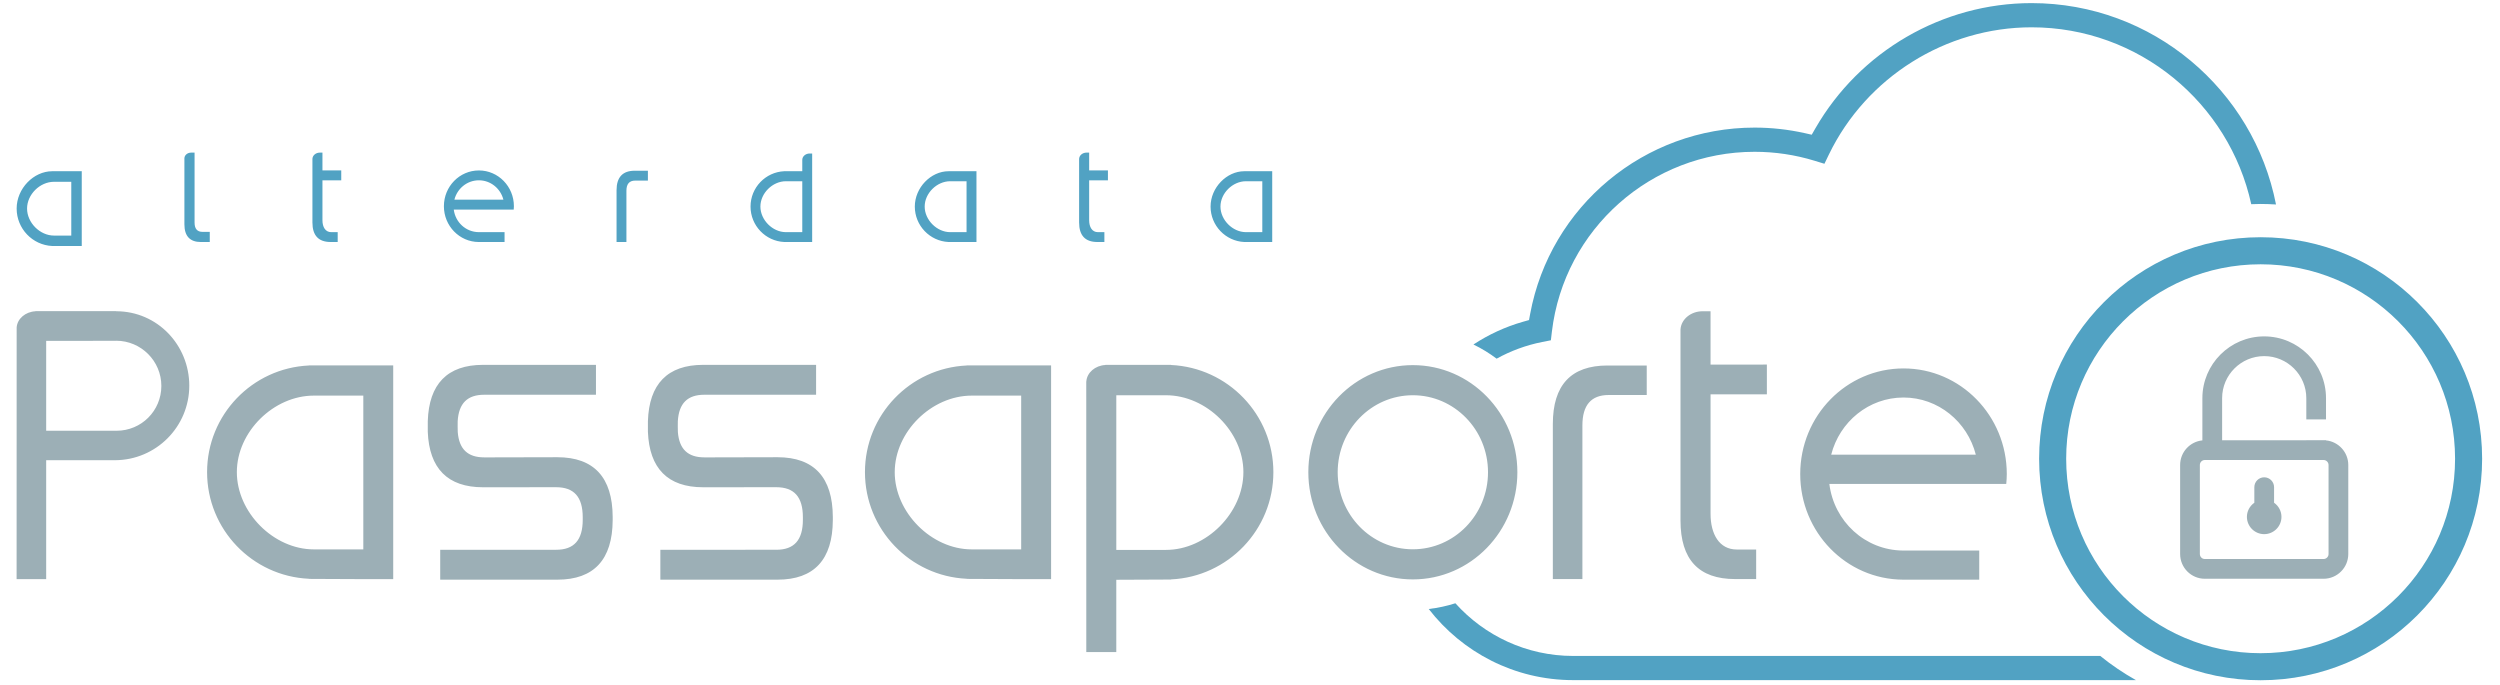
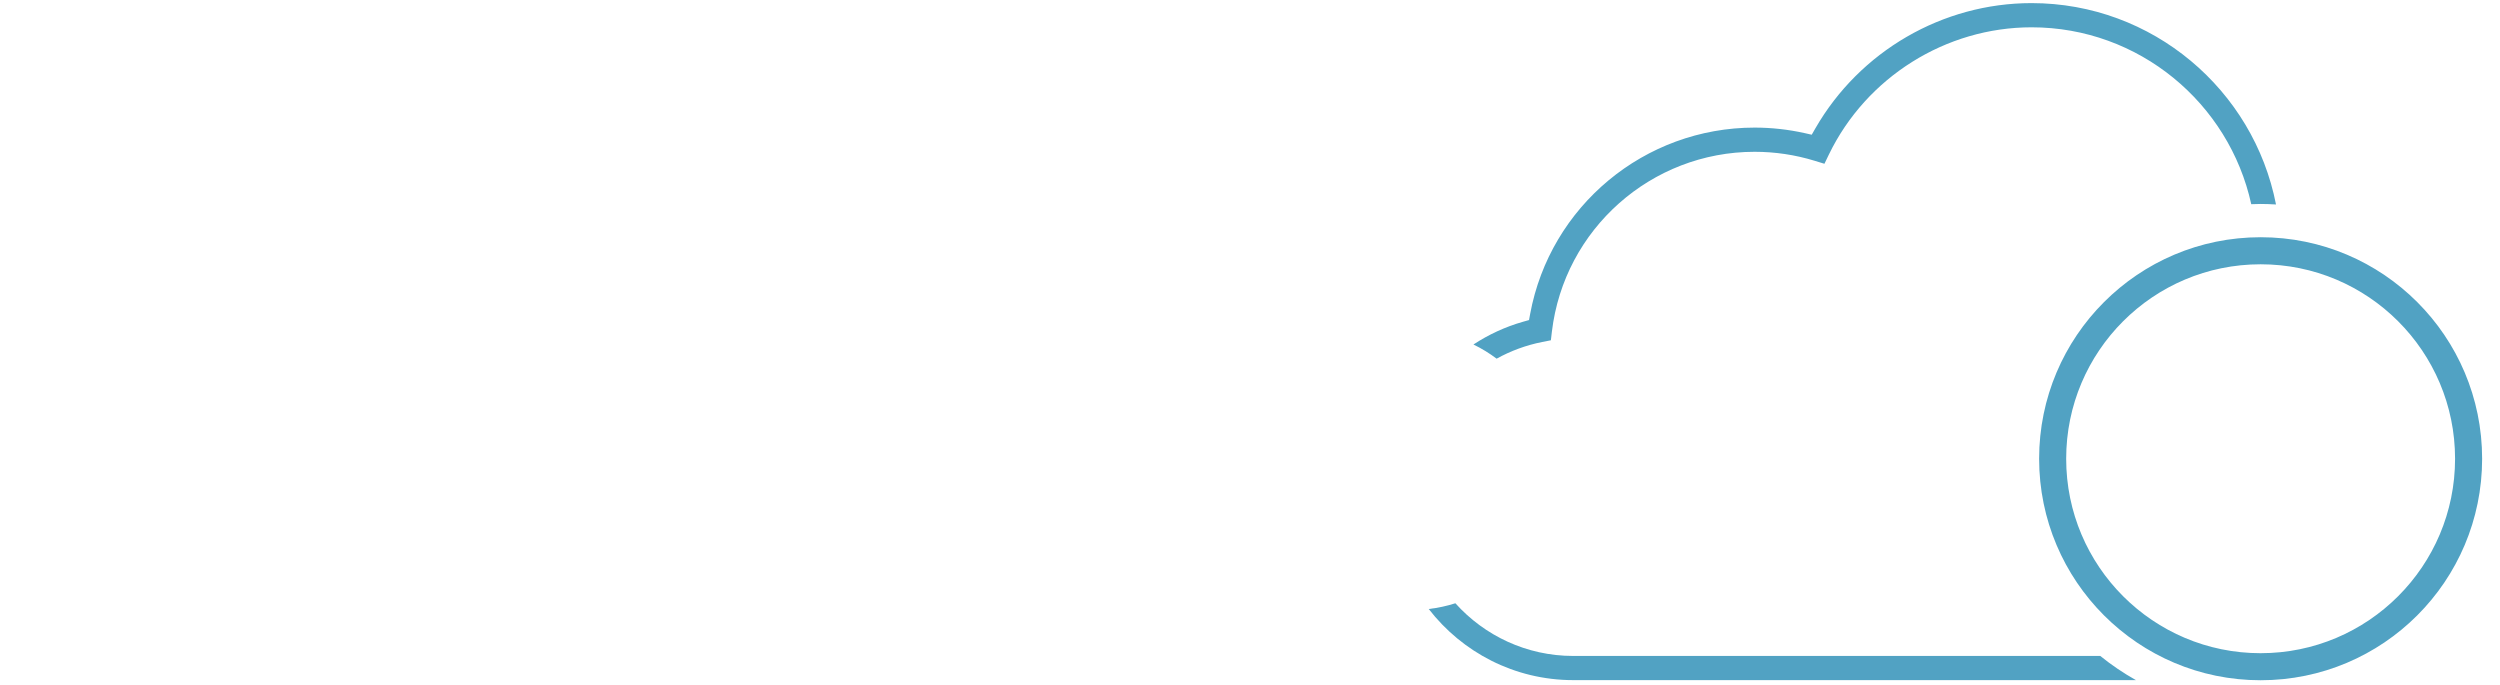
<svg xmlns="http://www.w3.org/2000/svg" width="500" height="137" viewBox="0 0 500 137">
  <g fill="#51A2C3">
-     <path d="M64.49 44.048V36.07h3.76v-1.986h-3.76v-3.56h-.53c-.778 0-1.42.53-1.47 1.197l-.005.005v12.772c0 2.6 1.217 3.904 3.65 3.904h1.403v-1.97h-1.293c-1.167 0-1.756-1.027-1.756-2.382zM217.832 30.523h-.532c-.78 0-1.423.532-1.47 1.198l-.008.005v12.772c0 2.6 1.22 3.904 3.65 3.904h1.405v-1.97h-1.292c-1.17 0-1.753-1.027-1.753-2.382V36.07h3.754v-1.986h-3.754v-3.56zM129.58 34.143h-2.622c-2.434 0-3.648 1.306-3.648 3.912V48.4h1.974V38.147c0-1.35.58-2.027 1.753-2.027h2.542v-1.977zM160.455 31.98v2.264h-3.608c-3.75.172-6.74 3.275-6.74 7.07 0 3.796 2.99 6.913 6.74 7.086h5.586V30.7h-.504c-.813 0-1.475.576-1.475 1.28zm0 14.45h-3.275c-2.672 0-5.1-2.446-5.1-5.115 0-2.667 2.428-5.068 5.1-5.068h3.275V46.43zM248.858 34.245c-3.52 0-6.744 3.275-6.744 7.07 0 3.796 2.994 6.913 6.744 7.086h5.585V34.246h-5.585zm3.603 12.184h-3.27c-2.668 0-5.098-2.446-5.098-5.115 0-2.667 2.43-5.068 5.098-5.068h3.27V46.43zM10.448 34.245c-3.72 0-7.118 3.458-7.118 7.465 0 4.01 3.156 7.305 7.118 7.49h5.902V34.245h-5.902zm3.81 12.87h-3.46c-2.816 0-5.384-2.583-5.384-5.405 0-2.816 2.567-5.352 5.385-5.352h3.458v10.756zM95.782 34.088c-3.872 0-7.002 3.203-7.002 7.157 0 3.94 3.11 7.136 6.96 7.158V48.4h5.172v-1.97H95.74c-2.567-.022-4.67-1.973-4.986-4.512h11.99c.02-.22.036-.445.036-.673 0-3.954-3.137-7.157-6.998-7.157zm-4.902 5.844c.566-2.23 2.543-3.872 4.898-3.872 2.357 0 4.332 1.644 4.903 3.872h-9.8zM38.913 44.524v-14h-.695c-.708 0-1.292.482-1.335 1.088h-.002v13.243c0 2.365 1.105 3.55 3.31 3.55h1.763v-2.032h-1.448c-1.06 0-1.592-.62-1.592-1.85zM182.963 41.315c0 3.796 2.993 6.913 6.742 7.086h5.588V34.246h-5.588c-3.525 0-6.742 3.275-6.742 7.07zm10.348-5.068V46.43h-3.275c-2.664 0-5.1-2.446-5.1-5.115 0-2.667 2.437-5.068 5.1-5.068h3.276z" />
-   </g>
+     </g>
  <path fill="#51A2C3" d="M452.125 47.446c-24.468 0-44.3 19.836-44.3 44.303s19.832 44.3 44.3 44.3c24.47 0 44.3-19.833 44.3-44.3s-19.83-44.304-44.3-44.304zm0 83.194c-21.478 0-38.89-17.416-38.89-38.89 0-21.48 17.412-38.893 38.89-38.893 21.476 0 38.888 17.413 38.888 38.892 0 21.474-17.412 38.89-38.888 38.89z" />
-   <path fill="#9CAFB6" d="M452.84 106.83c1.904 0 3.452-1.552 3.452-3.46 0-1.123-.56-2.18-1.477-2.823v-3.11c0-1.09-.886-1.976-1.975-1.976-1.09 0-1.973.887-1.973 1.978v3.11c-.924.643-1.486 1.7-1.486 2.822.002 1.908 1.554 3.46 3.46 3.46zM465.2 88.078v-.036h-3.94v.012h-16.836v-8.42c0-4.635 3.772-8.41 8.417-8.41 4.644 0 8.42 3.775 8.42 8.41v4.248h3.94v-4.247c0-6.814-5.544-12.357-12.36-12.357s-12.366 5.542-12.366 12.357v8.443c-2.495.246-4.45 2.36-4.45 4.922v17.803c0 2.73 2.214 4.95 4.94 4.95h23.748c2.727 0 4.944-2.222 4.944-4.95V93c0-2.562-1.96-4.676-4.455-4.922zm.51 22.725c0 .553-.447 1-.998 1h-23.75c-.55 0-.99-.447-.99-1V93c0-.55.44-1 .99-1h23.75c.55 0 .998.45.998 1v17.803zM37.856 77.14c0-8.135-6.39-14.89-14.614-14.89v-.017H7.092l-.003.02c-2.01.104-3.63 1.493-3.758 3.23L3.32 115.83h5.916V92.046h13.78v-.005c8.204-.034 14.84-6.69 14.84-14.9zm-14.55 9.01l-14.07-.006v-17.97l14.005-.01v-.016c4.975.002 9.03 4.058 9.03 9.035s-3.988 8.967-8.965 8.967zM122.535 103.373c-.03-7.854-3.72-11.928-11.064-11.928l-12.883.03H96.84c-3.26 0-5.022-1.614-5.29-5.065-.024-.3-.024-1.927-.014-2.164.21-3.612 1.97-5.296 5.304-5.296h22.353v-5.98h-22.59c-7.133 0-10.818 3.843-11.048 11.253v2.147c.29 7.31 3.966 11.083 11.048 11.083l14.623-.01c3.552 0 5.32 1.913 5.32 6.013v.49c0 4.108-1.77 6.008-5.32 6.008H88.042v5.98h23.43c7.344 0 11.025-4.044 11.063-11.894v-.667zM166.564 103.373c-.032-7.854-3.72-11.928-11.064-11.928l-12.885.03h-1.746c-3.26 0-5.023-1.614-5.293-5.065-.023-.3-.023-1.927-.01-2.164.207-3.612 1.967-5.296 5.302-5.296h22.35v-5.98h-22.589c-7.13 0-10.815 3.843-11.046 11.253v2.147c.292 7.31 3.965 11.083 11.047 11.083l14.624-.01c3.554 0 5.323 1.913 5.323 6.013v.49c0 4.108-1.77 6.008-5.323 6.008H132.07v5.98h23.43c7.345 0 11.03-4.044 11.065-11.894v-.667zM336.1 65.845v38.258c0 7.807 3.638 11.71 10.92 11.71h4.212v-5.91h-3.875c-3.5 0-5.246-3.077-5.246-7.132V78.866h11.264v-5.952H342.11V62.25h-1.594c-2.34 0-4.267 1.596-4.41 3.588l-.007.007zM72.663 115.83h5.98V73.075H61.77v.023c-11.328.525-20.353 9.87-20.353 21.326 0 11.458 9.025 20.807 20.352 21.33v.025l10.893.05zM47.37 94.425c0-8.057 7.345-15.303 15.403-15.303h9.89v30.755h-9.89c-8.058 0-15.404-7.393-15.404-15.452zM204.237 115.83h5.982V73.075h-16.877v.023c-11.326.525-20.35 9.87-20.35 21.326 0 11.458 9.024 20.807 20.35 21.33v.025l10.894.05zm-25.29-21.405c0-8.057 7.345-15.303 15.402-15.303h9.887v30.755h-9.888c-8.058 0-15.404-7.393-15.404-15.452zM221.078 72.977V73c-2.042.103-3.686 1.518-3.813 3.29l-.014.005.007 54.115h6v-14.453h.004l10.953-.05v-.027c11.38-.522 20.46-9.92 20.46-21.44 0-11.525-9.08-20.91-20.46-21.44v-.03l-13.135.007zm27.6 21.46c0 8.105-7.38 15.543-15.477 15.543h-9.94V79.05h9.94c8.096 0 15.48 7.285 15.48 15.388zM401.25 96.787c.06-.646.108-1.31.108-1.976 0-11.67-9.252-21.125-20.648-21.125-11.424 0-20.666 9.455-20.666 21.126 0 11.626 9.182 21.052 20.54 21.12h15.264v-5.824h-15.264c-7.574-.06-13.785-5.824-14.715-13.32h35.38zm-20.554-17.284c6.957 0 12.78 4.857 14.467 11.433H366.24c1.675-6.576 7.506-11.433 14.456-11.433zM310.57 115.812h5.91V85.086c0-4.052 1.748-6.084 5.247-6.084h7.62V73.1h-7.852c-7.28 0-10.927 3.9-10.927 11.706v31.006zM282.57 73.025c-11.54 0-20.904 9.588-20.904 21.42 0 11.84 9.365 21.436 20.905 21.436 11.537 0 20.903-9.595 20.903-21.435 0-11.832-9.366-21.42-20.902-21.42zm0 36.834c-8.297 0-15.033-6.894-15.033-15.415 0-8.5 6.736-15.397 15.034-15.397 8.293 0 15.03 6.897 15.03 15.397.002 8.522-6.737 15.414-15.03 15.414z" />
  <path fill="#51A2C3" d="M450.246 40.84c.607-.023 1.217-.048 1.833-.048 1.05 0 2.09.04 3.12.103C450.73 17.978 430.507.622 406.307.622c-17.778 0-34.343 9.602-43.24 25.06l-.723 1.26-1.417-.32c-3.27-.73-6.64-1.102-10.003-1.102-22.01 0-40.893 15.684-44.898 37.287l-.22 1.205-1.18.333c-3.588 1.02-6.926 2.578-9.94 4.556 1.642.796 3.194 1.745 4.64 2.834 2.8-1.55 5.86-2.692 9.127-3.338l1.72-.34.206-1.747c2.45-20.495 19.88-35.95 40.546-35.95 4.072 0 8.1.6 11.977 1.788l1.982.607.9-1.867c7.477-15.444 23.382-25.425 40.524-25.425 21.502-.002 39.518 15.174 43.94 35.376zM420.053 131.19H314.648c-9.35 0-17.766-4.075-23.574-10.537-1.71.548-3.493.934-5.328 1.145 6.688 8.646 17.153 14.226 28.902 14.226h112.538c-2.518-1.414-4.903-3.03-7.133-4.835z" />
</svg>